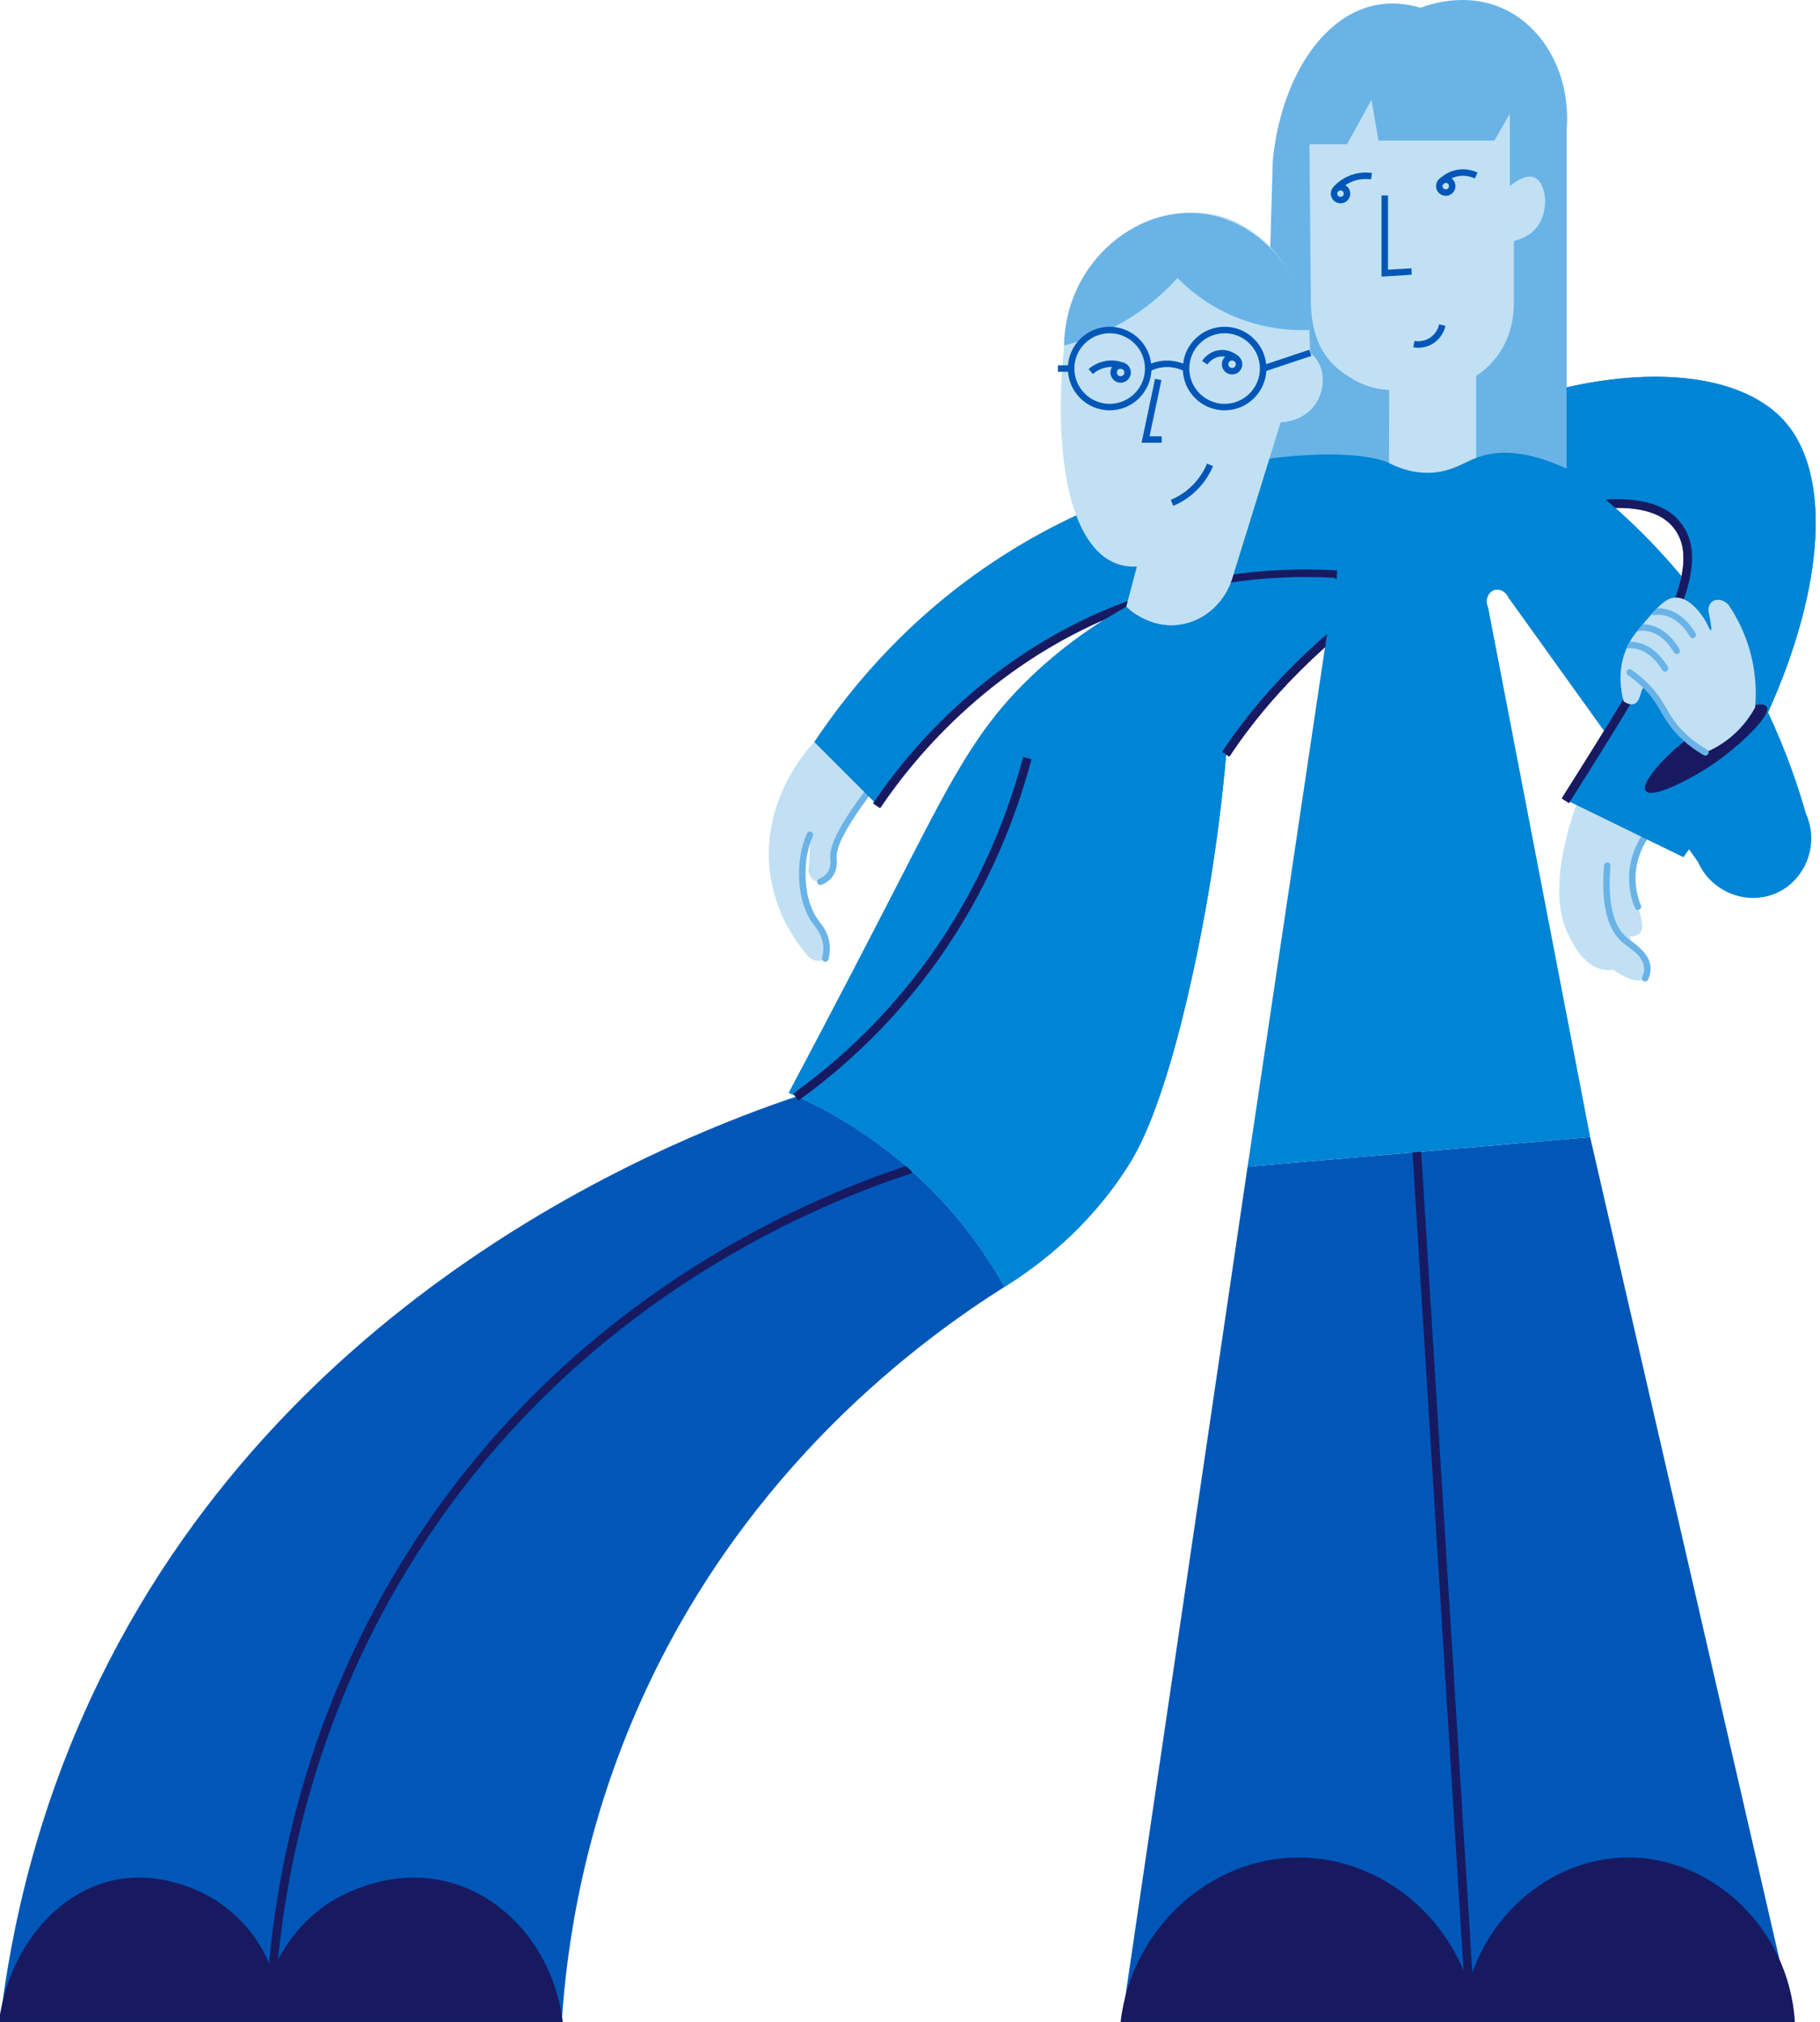
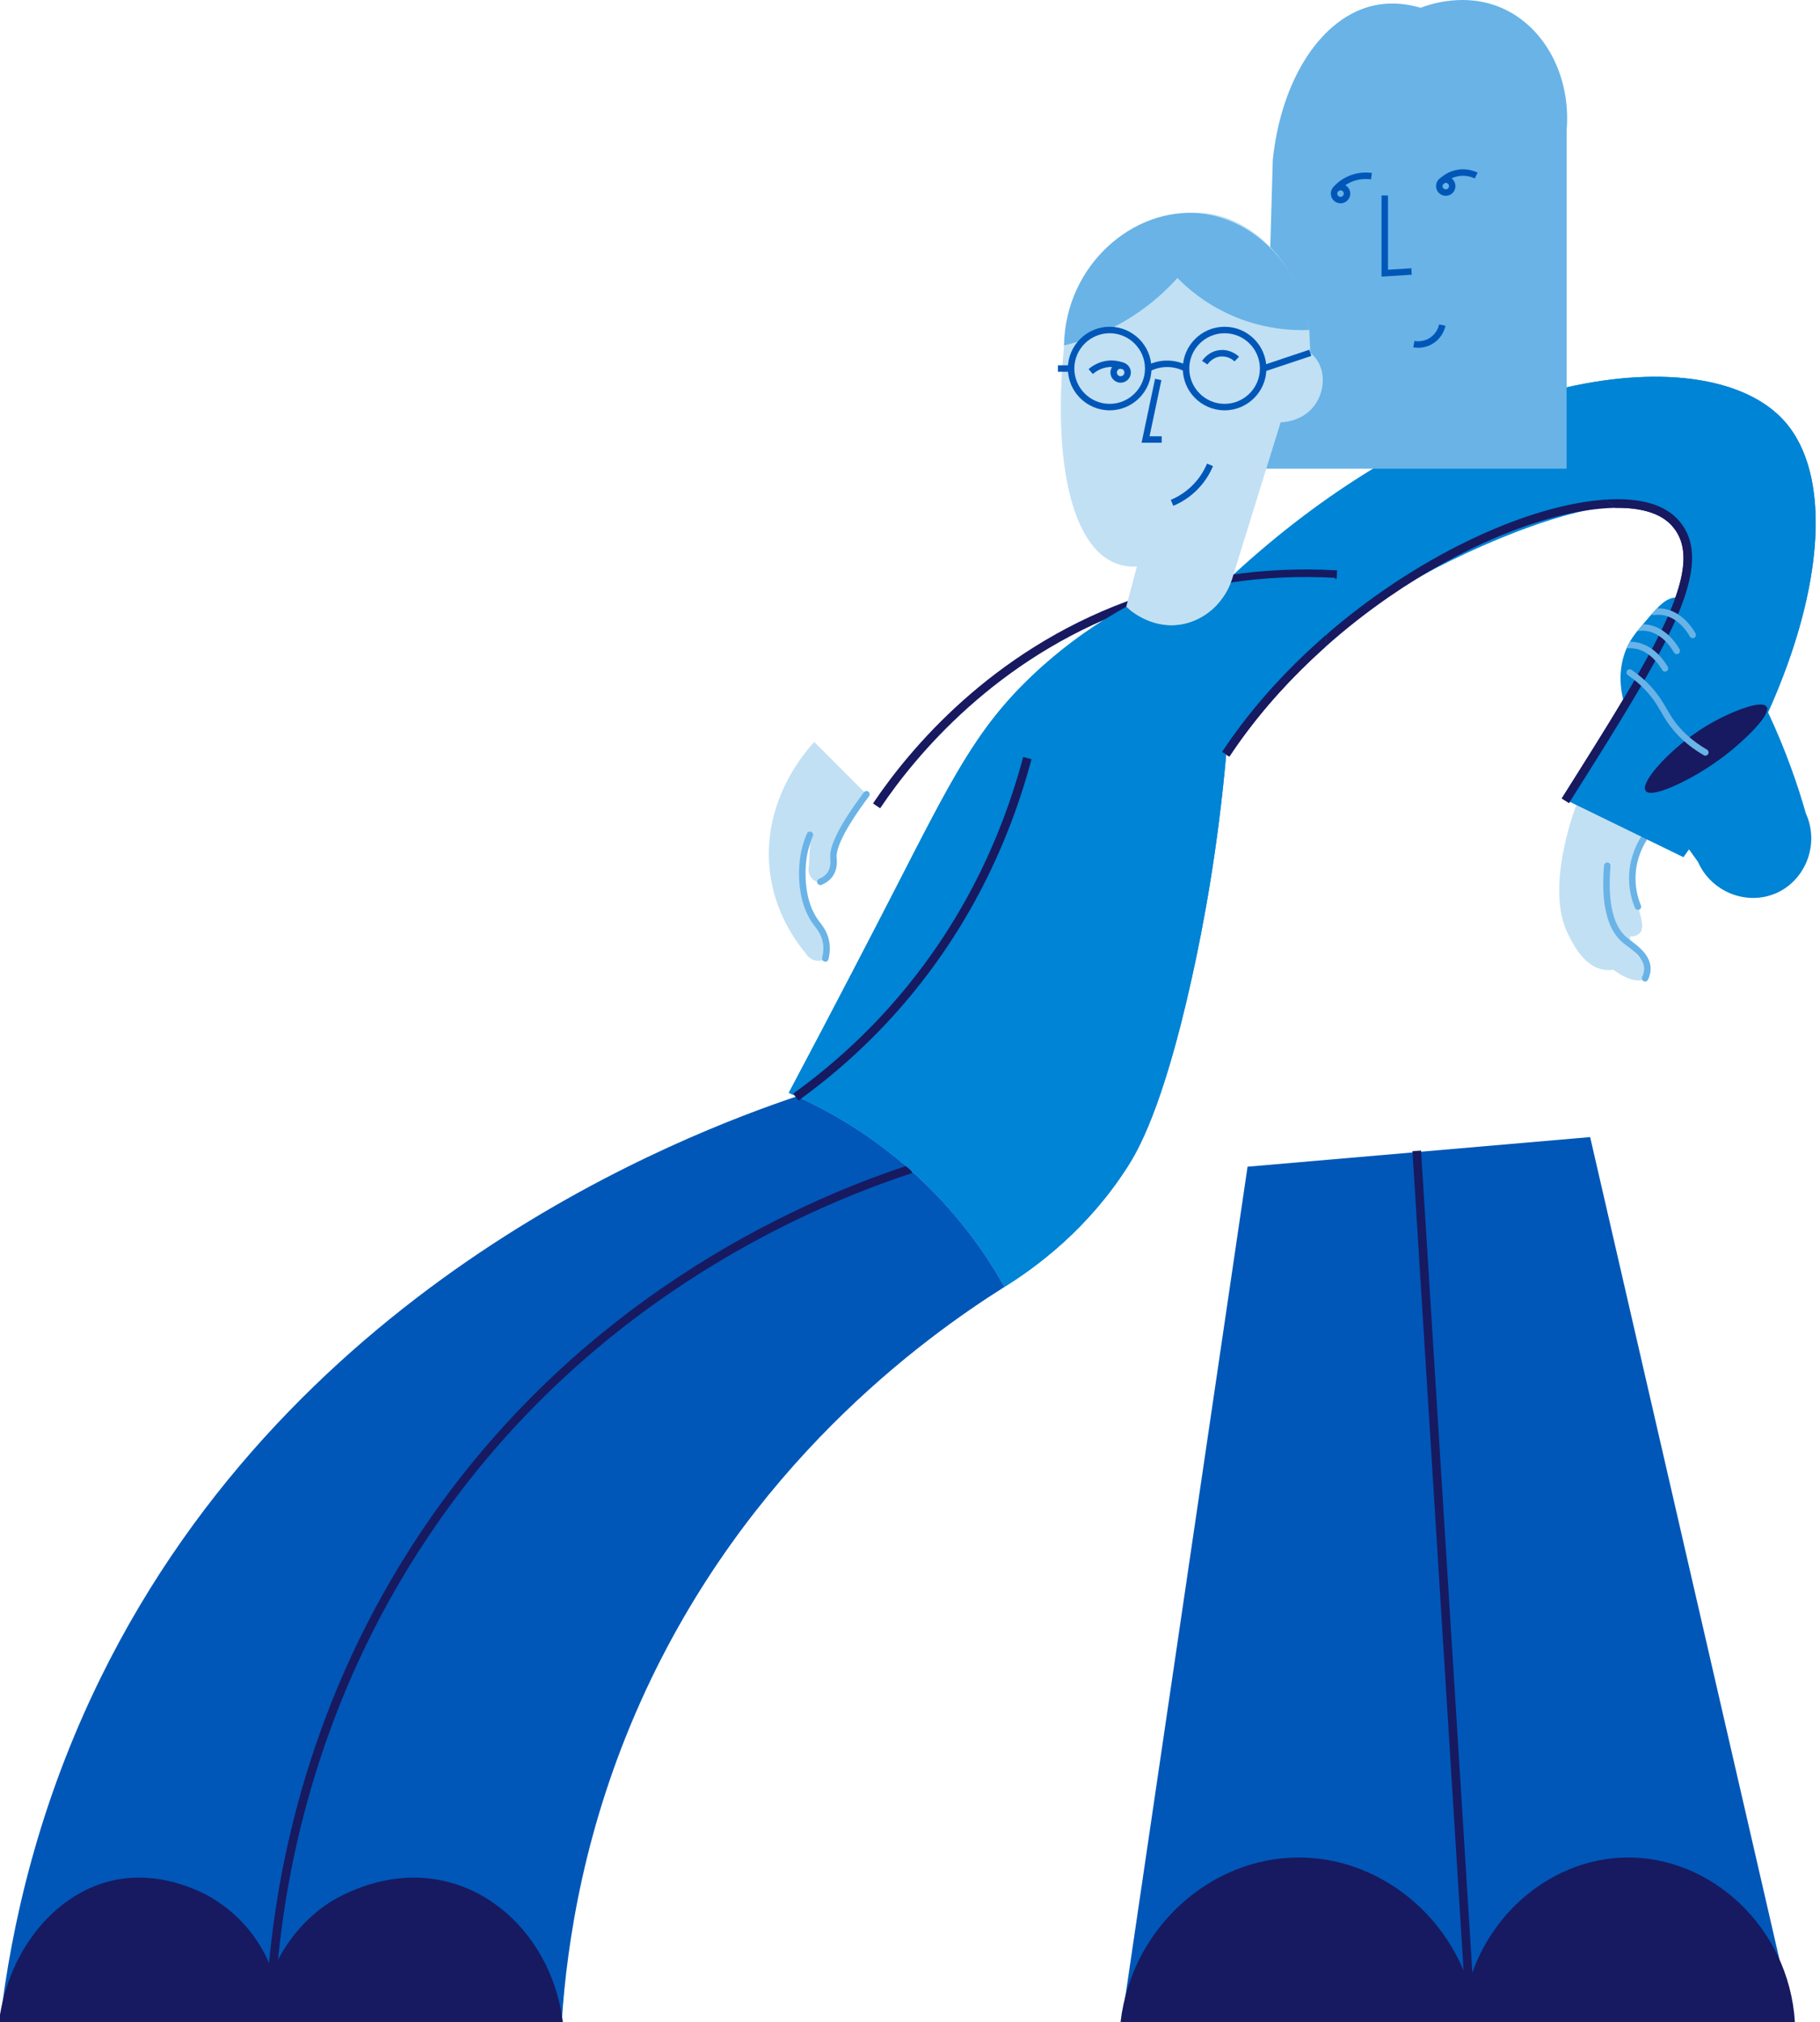
<svg xmlns="http://www.w3.org/2000/svg" id="Front_elements" data-name="Front elements" viewBox="0 0 844.13 937.63">
  <defs>
    <style>
      .cls-1 {
        fill: none;
      }

      .cls-2 {
        fill: #171a60;
        stroke: #171a60;
        stroke-miterlimit: 10;
      }

      .cls-3 {
        fill: #69b3e7;
      }

      .cls-4 {
        fill: #0084d5;
      }

      .cls-5 {
        fill: #0057b8;
      }

      .cls-6 {
        fill: #c1e0f4;
      }

      .cls-7 {
        clip-path: url(#clippath);
      }
    </style>
    <clipPath id="clippath">
      <path class="cls-1" d="M363.85,172.71v426.04h480.28V172.71h-480.28ZM749.09,236.02c-2.09.03-4.2.14-6.27.33-26.73,4.09-59.57,19.55-72.45,26-8.91,4.46-17.71,9.53-26.15,15.07-10.14,7.02-19.96,14.76-29.18,22.98l-.55.06c1.61-10.83,3.23-21.66,4.84-32.5-16.79-.94-33.36-.15-49.59,2.32h0c.56-1.37,1.02-2.75,1.37-4.11l.29-.48c48.39-44.56,103.48-75.46,155.2-87.07v38.72c7.27,5.27,14.98,11.37,22.88,18.4l-.4.28Z" />
    </clipPath>
  </defs>
  <path class="cls-5" d="M520.22,937.63h311.77l-94.47-410.33c-52.96,4.58-105.93,9.15-158.89,13.73-19.47,132.2-38.94,264.4-58.42,396.6Z" />
  <path class="cls-2" d="M520.22,937.63h311.77c-2.8-43.62-38.67-76.4-77.9-75.76-33.15.55-63.62,24.89-72.85,59.88-11.29-35.69-43.69-59.87-78.82-59.88-40.57-.01-76.95,32.21-82.2,75.76Z" />
  <rect class="cls-2" x="668.17" y="533.85" width="3" height="404.17" transform="translate(-44.48 43.08) rotate(-3.57)" />
  <path class="cls-6" d="M373.78,442.19c-4.76-5.69-14.51-18.98-16.74-38.32-3.8-32.89,17.23-56.17,20.62-59.79,8.08,8.08,16.16,16.16,24.24,24.24-3.52,3.66-8.5,9.74-12.11,18.44-2.58,6.21-3.68,11.84-4.17,16.08-.04,3.96-3.52,6.59-6.38,6.07-2.63-.48-4.88-3.65-4.1-7.18.78-12.22.7-14.59.5-14.61-.42-.04-3,10.38-1.86,22.32,1.21,12.71,6.16,22.13,9.3,27.16,1.93,2.79,1.53,6.27-.3,7.87-2.2,1.93-6.79,1.4-9-2.29Z" />
  <path class="cls-3" d="M382.78,445.98c-.12,0-.25-.01-.37-.05-.8-.21-1.29-1.02-1.08-1.82.64-2.49.73-4.92.28-7.21-.67-3.42-2.38-5.66-3.76-7.46-.21-.28-.41-.54-.6-.79-5.21-7.07-7.47-17.37-6.37-29.01.42-4.42,1.56-8.82,3.38-13.09.32-.76,1.21-1.12,1.97-.79.76.32,1.12,1.21.79,1.97-1.7,3.99-2.76,8.09-3.15,12.2-1.04,10.91,1.02,20.48,5.79,26.95.18.24.37.49.57.75,1.48,1.94,3.51,4.6,4.32,8.71.54,2.73.43,5.61-.32,8.53-.17.68-.78,1.13-1.45,1.13Z" />
  <path class="cls-3" d="M380.48,410.43c-.59,0-1.15-.35-1.39-.93-.31-.77.05-1.64.82-1.96,1.71-.7,3.02-1.7,3.89-2.95,1.67-2.43,1.39-5.43,1.29-6.41l-.02-.18c-.5-5.86,4.6-15.87,15.61-30.59.5-.66,1.44-.8,2.1-.3.66.5.8,1.44.3,2.1-12.96,17.32-15.32,25.08-15.03,28.53v.15c.13,1.25.49,5.06-1.79,8.39-1.2,1.75-2.96,3.11-5.23,4.03-.19.08-.38.11-.57.11Z" />
  <path class="cls-5" d="M465.92,596.75c-37.85,23.88-119.63,82.99-168.56,191.83-26.14,58.14-34.38,111.53-36.83,149.05H0c5.32-45.03,17.87-100.98,46.7-159.62,90.47-184.03,271.28-252.16,322.85-269.59,14.83,6.68,36.12,18.36,57.31,38.3,19.2,18.07,31.49,36.52,39.06,50.03Z" />
  <path class="cls-2" d="M206.8,872.96c-28.92-7-52.95,9.15-55.23,10.73-15.91,11.06-22.76,25.81-25.24,32.08-5.01-15.11-15.22-27.32-28.1-35.09-2.69-1.62-21.75-12.77-44.08-8.52C26.87,877.36,4.5,903.65,0,937.63h260.54c-4.09-32.11-25.76-57.9-53.74-64.67Z" />
  <path class="cls-2" d="M127.82,915.89l-2.99-.24c4.12-51.34,19.73-128.53,70.69-204.74,71.44-106.83,172.24-152.42,225.97-170.09l.94,2.85c-53.36,17.55-153.48,62.82-224.41,168.91-50.6,75.67-66.1,152.33-70.19,203.31Z" />
  <path class="cls-6" d="M731.15,373.26c-1.54,4.08-14.34,38.92-3.93,59.81,2.48,4.97,7.55,15.16,16.62,16.62,1.84.3,3.42.16,4.49,0,6.41,4.85,12.44,6.17,14.69,3.97,1.18-1.16,1.31-3.31,1.05-4.73-.66-3.62-4.11-4.26-6.42-8.42-1.27-2.29-1.6-4.57-1.67-6.22,1.36.01,3.23-.2,4.49-1.49,3.68-3.75-2.12-12.35-2.9-22.96-.37-5.1.29-12.29,5.03-21.27-10.48-5.11-20.96-10.21-31.44-15.32Z" />
  <path class="cls-3" d="M763.01,455.16c-.22,0-.44-.05-.65-.15-.75-.36-1.06-1.26-.7-2,.65-1.35.96-2.71.9-4.02-.19-4.59-4.7-7.95-7.99-10.4-.69-.51-1.31-.98-1.83-1.4-7.31-6.02-10.26-18.08-8.77-35.86.07-.83.79-1.42,1.62-1.37.83.07,1.44.79,1.37,1.62-1.41,16.74,1.18,27.93,7.69,33.29.48.4,1.07.83,1.71,1.31,3.56,2.66,8.95,6.67,9.2,12.68.08,1.81-.33,3.64-1.2,5.45-.26.54-.79.85-1.35.85Z" />
  <path class="cls-3" d="M759.69,421.95c-.59,0-1.15-.35-1.39-.93-1.7-4.12-2.61-8.44-2.72-12.83-.22-8.99,3-16.06,5.73-20.41.44-.7,1.37-.91,2.07-.47.7.44.91,1.37.47,2.07-2.51,4-5.47,10.5-5.27,18.75.1,4.02.94,7.97,2.49,11.76.32.77-.05,1.64-.82,1.96-.19.08-.38.11-.57.11Z" />
  <g>
    <g>
      <path class="cls-4" d="M820.03,330.34c-9.37,20.79-21.64,42.3-36.69,63.49-.84,1.2-1.71,2.41-2.58,3.61-17.7-8.63-35.39-17.25-53.09-25.88-.45-.22-.91-.44-1.36-.66,5.17-6.89,10.04-13.71,14.58-20.39,1.88-2.77,3.71-5.51,5.47-8.22,3.47-5.35,6.71-10.59,9.72-15.72,3.27-5.57,6.25-11,8.93-16.24.78-1.51,1.52-3,2.24-4.48.47-.96.93-1.92,1.37-2.87,1.04-2.2,2.02-4.36,2.94-6.48.42-.97.82-1.94,1.21-2.89.98-2.36,1.88-4.67,2.7-6.92.35-.96.68-1.91.99-2.85.78-2.28,1.47-4.5,2.06-6.65.9-3.21,1.59-6.28,2.08-9.19,1.95-11.64.61-20.75-4.54-26.45-5.79-6.39-15.96-7.99-27.79-6.89-1.8.17-3.63.4-5.5.69-29.83,4.55-67.07,23.21-72.85,26.1-9.3,4.66-17.96,9.7-26.01,14.97-10.77,7.04-20.45,14.5-29.12,22.03-20.98,18.21-36,36.82-46.02,50.9-3.82,43.34-10.37,78.83-16.02,104.31-13.46,60.76-25.29,80.39-29.75,87.37-18.3,28.61-41.53,46.01-57.08,55.72-7.62-13.6-19.93-32.02-39.06-50.03-20.16-18.97-40.54-30.57-55.75-37.58-.53-.25-1.05-.49-1.56-.72-1.28-.57-2.52-1.12-3.71-1.63,21.89-41.27,38.62-73.6,48.82-93.45,26.63-51.81,38.09-75.53,64.56-100.48,12.92-12.18,25.55-21,35.71-27.2,2.65-1.61,5.13-3.04,7.4-4.31.19.18.55.52,1.09.96,3.14,2.65,12.06,9.03,23.79,7.34,10.6-1.54,19.64-9.09,23.68-19.55.23-.57.44-1.15.62-1.74.16-.48.31-.95.43-1.44.05-.16.1-.33.14-.49,21.46-19.76,43.28-36.04,64.72-49.09,1.88-1.16,3.76-2.28,5.64-3.37.59-.36,1.19-.7,1.78-1.04,13.74-7.94,27.29-14.56,40.45-19.93,14.54-5.94,28.61-10.37,41.93-13.37,46.14-10.41,83.42-3.85,100.87,15.49,22.23,24.64,18.72,77.15-7.44,135.22Z" />
      <path class="cls-2" d="M370.43,509.63l-1.76-2.43c16.66-12.05,31.94-25.9,45.41-41.17,28.68-32.52,49.14-71,60.83-114.38l2.9.78c-11.81,43.83-32.49,82.72-61.47,115.59-13.62,15.44-29.06,29.45-45.9,41.62Z" />
      <path class="cls-2" d="M782.68,270.53c-.58,2.29-1.3,4.68-2.17,7.17-.77,2.22-1.65,4.52-2.65,6.9-.38.91-.78,1.84-1.19,2.78-.97,2.21-2.03,4.49-3.17,6.84-.45.92-.91,1.85-1.38,2.79-1.02,2.02-2.09,4.1-3.22,6.23-.49.91-.98,1.83-1.49,2.76-.77,1.42-1.56,2.86-2.39,4.33-2.84,5.1-5.98,10.48-9.37,16.15-2.96,4.96-6.13,10.14-9.47,15.55-1.71,2.76-3.47,5.59-5.28,8.48-4.17,6.69-8.59,13.7-13.22,21.05-.03.05-.06.09-.09.14l-1.27-.8-1.27-.8c6.93-11,13.37-21.22,19.24-30.71,3.07-4.98,5.99-9.76,8.73-14.34,4.53-7.56,8.59-14.59,12.13-21.12.49-.9.97-1.8,1.44-2.68,1.12-2.11,2.18-4.16,3.18-6.16.46-.91.9-1.82,1.33-2.71,1.06-2.18,2.04-4.29,2.94-6.34.41-.93.8-1.86,1.18-2.76.89-2.13,1.68-4.19,2.38-6.17,1.18-3.35,2.09-6.5,2.72-9.46,2.27-10.74.77-18.95-5.31-25.03-5.28-5.28-14.31-7.87-26.33-7.61-1.89.04-3.86.15-5.9.34-.35.02-.7.05-1.05.09-27.65,2.75-63.71,17.42-97.81,40.98-10.01,6.91-19.85,14.59-29.26,22.97-16.74,14.89-32.11,31.97-44.63,50.79l-1.25-.83-1.25-.84c13.32-20.02,29.84-38.09,47.81-53.69,41.43-35.97,90.59-58.83,126.09-62.37,1.34-.13,2.66-.23,3.95-.31,14.49-.84,25.41,2.02,31.75,8.35,7.33,7.33,8.79,17.14,5.55,30.04Z" />
    </g>
    <g>
      <path class="cls-3" d="M658.86,3.61c4.68-1.76,20.78-7.16,37.46,0,19.85,8.52,32.38,31.33,30.3,56.74v156.99h-140.46c1.39-47.75,2.79-95.5,4.18-143.26,3.94-37.7,22.8-66.33,47.05-71.57,5.01-1.08,12.25-1.6,21.48,1.1Z" />
-       <path class="cls-6" d="M684.67,174.27c1.72-1.1,3.9-2.7,6.14-4.94.29-.29,3.77-3.8,6.36-8.48,3.55-6.42,5-13.49,5-20.75v-28.37c2.13-.48,7.47-1.98,10.97-6.81,5.52-7.62,4.1-20.29-1.51-22.62-4.05-1.68-9.41,2.39-11.35,4v-33.59c-2.39,4.16-4.78,8.32-7.18,12.48h-53.73c-1.09-6.31-2.19-12.61-3.28-18.92-3.78,6.87-7.57,13.75-11.35,20.62h-17.41c.21,24.27.43,48.55.64,72.82.22,24.72,12.98,32.19,19.82,36.3,6.08,3.65,12.26,4.61,16.52,4.84-.04,12.71-.08,25.43-.11,38.14,1.45,1.05,10.96,7.72,23.34,4.91,10.33-2.35,15.83-9.74,17.13-11.59v-38.05Z" />
      <path class="cls-5" d="M669.28,85.61l-2.21-2.03c1.39-1.52,4.43-4.17,9.12-4.9,4.13-.64,7.49.58,9.12,1.36l-1.29,2.71c-1.32-.63-4.04-1.62-7.37-1.1-3.79.59-6.25,2.73-7.37,3.96Z" />
      <path class="cls-5" d="M620.63,88.77l-2.24-2c1.93-2.16,4.23-3.85,6.84-5.02,4.35-1.94,8.42-1.91,11.07-1.54l-.41,2.97c-2.26-.32-5.73-.34-9.44,1.31-2.22.99-4.18,2.43-5.82,4.27Z" />
      <path class="cls-5" d="M621.75,94.29c-.13,0-.26,0-.39-.02-2.47-.21-4.31-2.4-4.1-4.87.1-1.2.67-2.29,1.59-3.06.92-.77,2.09-1.14,3.29-1.04,2.47.21,4.31,2.4,4.1,4.87-.1,1.2-.67,2.29-1.59,3.06-.82.69-1.83,1.06-2.89,1.06ZM621.74,88.28c-.35,0-.69.12-.97.35-.31.26-.5.62-.53,1.02-.07.83.54,1.56,1.37,1.63.4.04.79-.09,1.1-.35s.5-.62.53-1.02c.07-.83-.54-1.56-1.37-1.63-.04,0-.09,0-.13,0Z" />
      <path class="cls-5" d="M670.55,90.8c-.13,0-.26,0-.39-.02-2.47-.21-4.31-2.4-4.1-4.87.21-2.47,2.42-4.31,4.87-4.1,1.2.1,2.29.67,3.06,1.59.77.92,1.14,2.09,1.04,3.29h0c-.1,1.2-.67,2.29-1.59,3.06-.82.69-1.83,1.06-2.89,1.06ZM670.55,84.8c-.77,0-1.43.59-1.5,1.37-.07.83.54,1.56,1.37,1.63.39.04.79-.09,1.1-.35.31-.26.5-.62.53-1.02h0c.03-.4-.09-.79-.35-1.1-.26-.31-.62-.5-1.02-.53-.04,0-.09,0-.13,0Z" />
      <polygon class="cls-5" points="640.76 128.28 640.76 90.65 643.76 90.65 643.76 125.08 654.59 124.41 654.77 127.4 640.76 128.28" />
      <path class="cls-5" d="M657.73,161.26c-.95,0-1.72-.1-2.23-.19l.52-2.95c.95.17,4.3.55,7.42-1.62,2.9-2.01,3.8-4.92,4.05-6.07l2.93.64c-.33,1.5-1.49,5.28-5.27,7.9-2.68,1.86-5.44,2.3-7.43,2.3Z" />
      <g>
-         <path class="cls-4" d="M780.32,267.65c-.63,2.96-1.54,6.11-2.72,9.46-3.17-.1-5.84,1.71-9.04,4.99-.81.83-1.65,1.75-2.54,2.75-.98,1.11-2.02,2.33-3.14,3.64-.29.34-.57.67-.85,1-.94,1.1-1.8,2.12-2.6,3.11-1.33,1.67-2.47,3.26-3.47,5-.52.9-1,1.85-1.45,2.88-.12.26-.24.53-.35.81-4,9.79-2.36,19.11-1.14,23.76-2.74,4.58-5.66,9.36-8.73,14.34-14.9-20.77-29.79-41.53-44.69-62.29-1.19-2.8-4.13-4.17-6.45-3.48-2.79.82-4.6,4.57-2.98,7.94,15.79,81.91,31.57,163.83,47.36,245.74-52.96,4.58-105.92,9.15-158.89,13.73,12-80.55,24.02-161.09,36.02-241.64.05-.31.1-.63.14-.94.18-1.21.36-2.42.54-3.63,1.34-8.95,2.67-17.91,4.01-26.86.07-.48.14-.96.21-1.44v-.05c-13.59-.84-29.93-.71-48.04,1.89-8.76,1.25-17.95,3.08-27.44,5.66-77.88,21.15-122.05,77.67-137.22,99.26l-1.08-1.08c-9.38-9.37-18.75-18.74-28.12-28.12,18.44-27.61,47.31-61.48,90.61-88.39,41.04-25.51,84.24-38.04,118.01-42.7,26.2-3.62,46.72-2.5,56.17.98.64.23,1.23.48,1.77.73.03.02.05.03.08.04.87.42,3.03,1.56,6.14,2.6,3.29,1.09,7.64,2.05,12.65,1.91,3.93-.11,7.22-.88,10.14-1.91,4.3-1.52,7.82-3.61,11.45-5.01,8.36-3.24,21.45-4.47,41.93,5.01,6,4.35,12.31,9.27,18.77,14.8.96.83,1.93,1.67,2.9,2.52.14.12.27.24.4.35,8.63,7.62,17.5,16.34,26.24,26.3,1.85,2.11,3.65,4.22,5.4,6.34Z" />
        <path class="cls-4" d="M823.09,414.48c-13.43,5.43-29.47-.99-35.56-14.81-1.4-1.95-2.79-3.89-4.19-5.84-12.33-17.18-24.66-34.36-36.98-51.54-.06-.09-.13-.18-.19-.26l-1.89-2.64c3.07-4.98,5.99-9.76,8.73-14.34-1.22-4.65-2.86-13.97,1.14-23.76.11-.28.23-.55.35-.81.45-1.03.93-1.98,1.45-2.88,1-1.74,2.14-3.33,3.47-5,.8-.99,1.66-2.01,2.6-3.11.28-.33.56-.66.85-1,1.12-1.31,2.16-2.53,3.14-3.64.89-1,1.73-1.92,2.54-2.75,3.2-3.28,5.87-5.09,9.04-4.99,1.18-3.35,2.09-6.5,2.72-9.46.1.12.2.23.29.35.7.84,1.39,1.69,2.07,2.53,3.42,4.24,6.65,8.48,9.7,12.72h0c8.68,12.06,15.89,24.02,21.91,35.51,2.05,3.92,3.96,7.79,5.75,11.58,8.35,17.75,13.85,33.92,17.55,46.88,6.58,14.48-.36,31.55-14.49,37.26Z" />
      </g>
      <path class="cls-2" d="M408.09,374.12l-2.49-1.68c16.72-24.75,54.17-69.75,117.16-93.09,30.83-11.43,63.42-16.26,96.88-14.38l-.17,3c-33.04-1.86-65.22,2.91-95.66,14.19-62.2,23.05-99.2,67.51-115.72,91.96Z" />
    </g>
    <g class="cls-7">
      <g>
        <path class="cls-4" d="M465.92,596.75c15.56-9.71,38.79-27.11,57.08-55.72,4.46-6.98,16.29-26.61,29.75-87.37,5.65-25.49,12.2-60.98,16.02-104.32,17.27-24.24,49.31-61.91,101.16-87.89,8.52-4.27,85.39-42.8,106.13-19.9,16.41,18.12-5.83,70.81-49.75,129.35,18.15,8.84,36.3,17.69,54.45,26.53,59.09-81.43,77.35-168.35,46.71-202.31-34.97-38.76-149.53-26.17-255.38,71.31-3.21,12.34-13.08,21.52-24.87,23.22-13.71,1.98-23.58-7.07-24.87-8.29-11,6.13-26.83,16.15-43.12,31.51-26.47,24.95-37.93,48.67-64.56,100.48-10.21,19.85-26.93,52.18-48.82,93.45,15.55,6.66,38.43,18.67,61.02,39.93,19.13,18.01,31.44,36.42,39.06,50.03Z" />
        <path class="cls-2" d="M370.43,509.63l-1.76-2.43c16.66-12.05,31.94-25.9,45.41-41.17,28.68-32.52,49.14-71,60.83-114.38l2.9.78c-11.81,43.83-32.49,82.72-61.47,115.59-13.62,15.44-29.06,29.45-45.9,41.62Z" />
        <path class="cls-2" d="M727.58,371.7l-2.54-1.6c44.23-70.19,68.59-108.85,49.96-127.49-6.24-6.24-17.75-8.72-33.28-7.18-50.2,4.99-128.15,49.28-171.7,114.74l-2.5-1.66c44.04-66.2,123.01-111,173.9-116.06,16.46-1.64,28.8,1.14,35.7,8.04,20.33,20.33-4.49,59.71-49.54,131.21Z" />
      </g>
    </g>
  </g>
  <path class="cls-6" d="M562,99.31c22.37,4.09,41.49,25.89,45.26,53.74.15,3.52.31,7.03.46,10.55,1.08.87,2.44,2.2,3.57,4.1,3.54,5.97,2.72,14.27-1.46,20.09-5.52,7.69-14.74,8.04-15.85,8.06-7.3,23.53-14.59,47.05-21.89,70.58-3.21,12.34-13.08,21.52-24.87,23.22-13.71,1.98-23.58-7.07-24.87-8.29,1.65-6.21,3.29-12.43,4.94-18.64-3.68.19-6.83-.37-9.54-1.39-20.97-7.85-29.26-48.06-24.38-99.19,2.55-41.6,38.47-68.34,68.64-62.82Z" />
  <path class="cls-3" d="M493.5,160.19c7.91-1.89,19.28-5.58,31.32-13.24,9.52-6.06,16.5-12.71,21.28-18.04,4.77,4.84,12.52,11.51,23.59,16.65,15.65,7.27,29.92,7.77,37.57,7.47-3.26-29.19-25.38-51.48-50.51-54.07-30.94-3.19-62.63,23.88-63.25,61.22Z" />
  <path class="cls-5" d="M514.67,190.28c-10.68,0-19.38-8.69-19.38-19.38s8.69-19.37,19.38-19.37,19.38,8.69,19.38,19.37-8.69,19.38-19.38,19.38ZM514.67,154.53c-9.03,0-16.38,7.35-16.38,16.37s7.35,16.38,16.38,16.38,16.38-7.35,16.38-16.38-7.35-16.37-16.38-16.37Z" />
  <path class="cls-5" d="M567.98,190.28c-10.68,0-19.38-8.69-19.38-19.38s8.69-19.37,19.38-19.37,19.38,8.69,19.38,19.37-8.69,19.38-19.38,19.38ZM567.98,154.53c-9.03,0-16.38,7.35-16.38,16.37s7.35,16.38,16.38,16.38,16.38-7.35,16.38-16.38-7.35-16.37-16.38-16.37Z" />
  <rect class="cls-5" x="585.27" y="165.75" width="23.05" height="3" transform="translate(-22.24 197.81) rotate(-18.48)" />
  <rect class="cls-5" x="490.68" y="169.4" width="6.11" height="3" />
  <path class="cls-5" d="M549.41,172.23c-1.88-1-4.93-2.16-8.75-2.01-2.56.1-5.12.79-7.41,2l-1.41-2.65c2.68-1.42,5.69-2.24,8.7-2.35,4.5-.17,8.06,1.18,10.27,2.35l-1.4,2.65Z" />
  <path class="cls-5" d="M560.02,169.02l-2.5-1.65c.51-.78,3.33-4.68,8.57-5.05,4.59-.34,7.72,2.3,8.57,3.11l-2.07,2.17c-.62-.6-2.92-2.52-6.28-2.29-3.91.28-6.05,3.36-6.28,3.71Z" />
  <path class="cls-5" d="M506.87,173.44l-1.98-2.26c1.51-1.33,4.74-3.6,9.3-3.97,2.51-.2,5.09.22,7.45,1.21l-1.16,2.77c-1.92-.81-4.02-1.15-6.05-.98-3.71.3-6.33,2.16-7.57,3.24Z" />
  <path class="cls-5" d="M519.76,177.47c-2.61,0-4.74-2.13-4.74-4.74s2.13-4.74,4.74-4.74,4.74,2.13,4.74,4.74-2.13,4.74-4.74,4.74ZM519.76,170.99c-.96,0-1.74.78-1.74,1.74s.78,1.74,1.74,1.74,1.74-.78,1.74-1.74-.78-1.74-1.74-1.74Z" />
-   <path class="cls-5" d="M571.45,173.65c-2.61,0-4.74-2.13-4.74-4.74s2.13-4.74,4.74-4.74,4.74,2.13,4.74,4.74-2.13,4.74-4.74,4.74ZM571.45,167.17c-.96,0-1.74.78-1.74,1.74s.78,1.74,1.74,1.74,1.74-.78,1.74-1.74-.78-1.74-1.74-1.74Z" />
  <path class="cls-5" d="M544.18,234.57l-1.16-2.77c3.84-1.61,7.27-3.92,10.19-6.88,2.84-2.87,5.06-6.21,6.62-9.94l2.77,1.16c-1.71,4.08-4.15,7.74-7.26,10.89-3.2,3.24-6.96,5.78-11.17,7.54Z" />
  <polygon class="cls-5" points="538.8 205.32 529.47 205.32 535.73 175.66 538.66 176.28 533.17 202.32 538.8 202.32 538.8 205.32" />
  <path class="cls-2" d="M818.92,328c2.03,3.07-9.84,14.78-19.2,21.97-14.1,10.83-33.54,19.88-36.03,16.46-2.46-3.39,11.47-19.3,27.62-29.14,10.88-6.64,25.65-12.26,27.62-9.29Z" />
-   <path class="cls-6" d="M814.07,328c-1.9,3.53-5.35,8.84-11.19,13.72-4.39,3.66-8.7,5.87-11.91,7.22-4.67-2.89-11.07-7.65-16.61-15.16-5.41-7.34-8.89-15.83-11.55-15.16-2.16.54-1.55,6.62-4.9,7.82-.6.21-1.22.23-1.83.13-.15-.02-.3-.05-.44-.09-.97-.25-1.88-.75-2.57-1.21-.02-.07-.04-.14-.06-.22-1.22-4.65-2.86-13.97,1.14-23.76.11-.28.23-.55.35-.81.45-1.03.93-1.98,1.45-2.88,1-1.74,2.14-3.33,3.47-5,.8-.99,1.66-2.01,2.6-3.11.28-.33.56-.66.85-1,1.12-1.31,2.16-2.53,3.14-3.64.89-1,1.73-1.92,2.54-2.75,3.2-3.28,5.87-5.09,9.04-4.99.05-.01.11,0,.17,0,.26,0,.51.04.76.08.68.09,1.34.27,1.98.51,4.44,1.66,7.83,6.28,8.79,7.58,2.68,3.66,3.67,7.15,4.2,6.99.36-.11.39-1.81-1.12-9.01h0c-.01-.35-.05-2.94,1.77-4.3,1.98-1.48,5.46-1,7.68,1.7,2.88,4.27,6.15,10.08,8.64,17.38,2.62,7.69,3.6,14.81,3.82,20.72.14,3.57,0,6.7-.21,9.24Z" />
  <path class="cls-3" d="M785.82,295.75c-.24.13-.49.19-.74.19-.52,0-1.03-.27-1.31-.76-1.04-1.85-3.42-5.44-7.11-7.8-.38-.24-.78-.48-1.19-.69-.46-.24-.94-.46-1.44-.65-.96-.39-1.99-.67-3.09-.82-1.22-.17-2.47-.17-3.72,0-.46.06-.89-.09-1.21-.37.89-1,1.73-1.92,2.54-2.75.94-.03,1.88.02,2.8.15,1.38.19,2.67.55,3.86,1.03.43.17.84.35,1.25.56.48.23.95.48,1.39.76,4.49,2.71,7.31,6.94,8.53,9.1.41.72.16,1.64-.56,2.05Z" />
  <path class="cls-3" d="M778.43,303.13c-.23.13-.49.2-.74.2-.52,0-1.03-.28-1.3-.76-.75-1.32-2.18-3.53-4.28-5.56-.18-.16-.36-.33-.55-.51-.56-.49-1.16-.96-1.8-1.41-1.75-1.2-3.82-2.15-6.21-2.48-1.21-.17-2.47-.17-3.72,0-.14.02-.28,0-.41-.01.8-.99,1.66-2.01,2.6-3.11.65.01,1.3.06,1.94.15,2.75.38,5.12,1.41,7.13,2.74.59.39,1.15.8,1.68,1.23.25.2.49.4.72.61,2.76,2.44,4.59,5.24,5.51,6.87.41.72.15,1.63-.57,2.04Z" />
  <path class="cls-3" d="M773.01,311.27c-.24.14-.5.21-.76.21-.51,0-1.01-.27-1.29-.74-.8-1.34-1.98-3.08-3.55-4.74-.04-.05-.09-.1-.15-.15-.63-.66-1.34-1.32-2.11-1.92-1.94-1.53-4.3-2.76-7.06-3.18-.94-.14-1.9-.18-2.86-.12-.26.01-.5-.04-.72-.15.45-1.03.93-1.98,1.45-2.88.86,0,1.73.06,2.58.19,3.15.47,5.83,1.8,8.05,3.46.72.54,1.4,1.12,2.04,1.73.09.08.18.17.27.26,2.1,2.05,3.64,4.28,4.64,5.97.42.71.18,1.63-.53,2.06Z" />
  <path class="cls-3" d="M790.97,350.43c-.26,0-.52-.07-.75-.21-7.3-4.26-13.05-9.52-17.1-15.63-.94-1.42-1.77-2.85-2.57-4.23-1.83-3.16-3.72-6.44-7.29-10.24-2.45-2.62-5.22-4.98-8.23-7.02-.69-.47-.86-1.4-.4-2.08.47-.69,1.4-.86,2.08-.4,3.19,2.16,6.13,4.67,8.73,7.45,3.8,4.06,5.78,7.48,7.69,10.79.81,1.41,1.58,2.73,2.47,4.08,3.79,5.73,9.21,10.67,16.11,14.69.72.42.96,1.34.54,2.05-.28.48-.78.74-1.3.74Z" />
</svg>